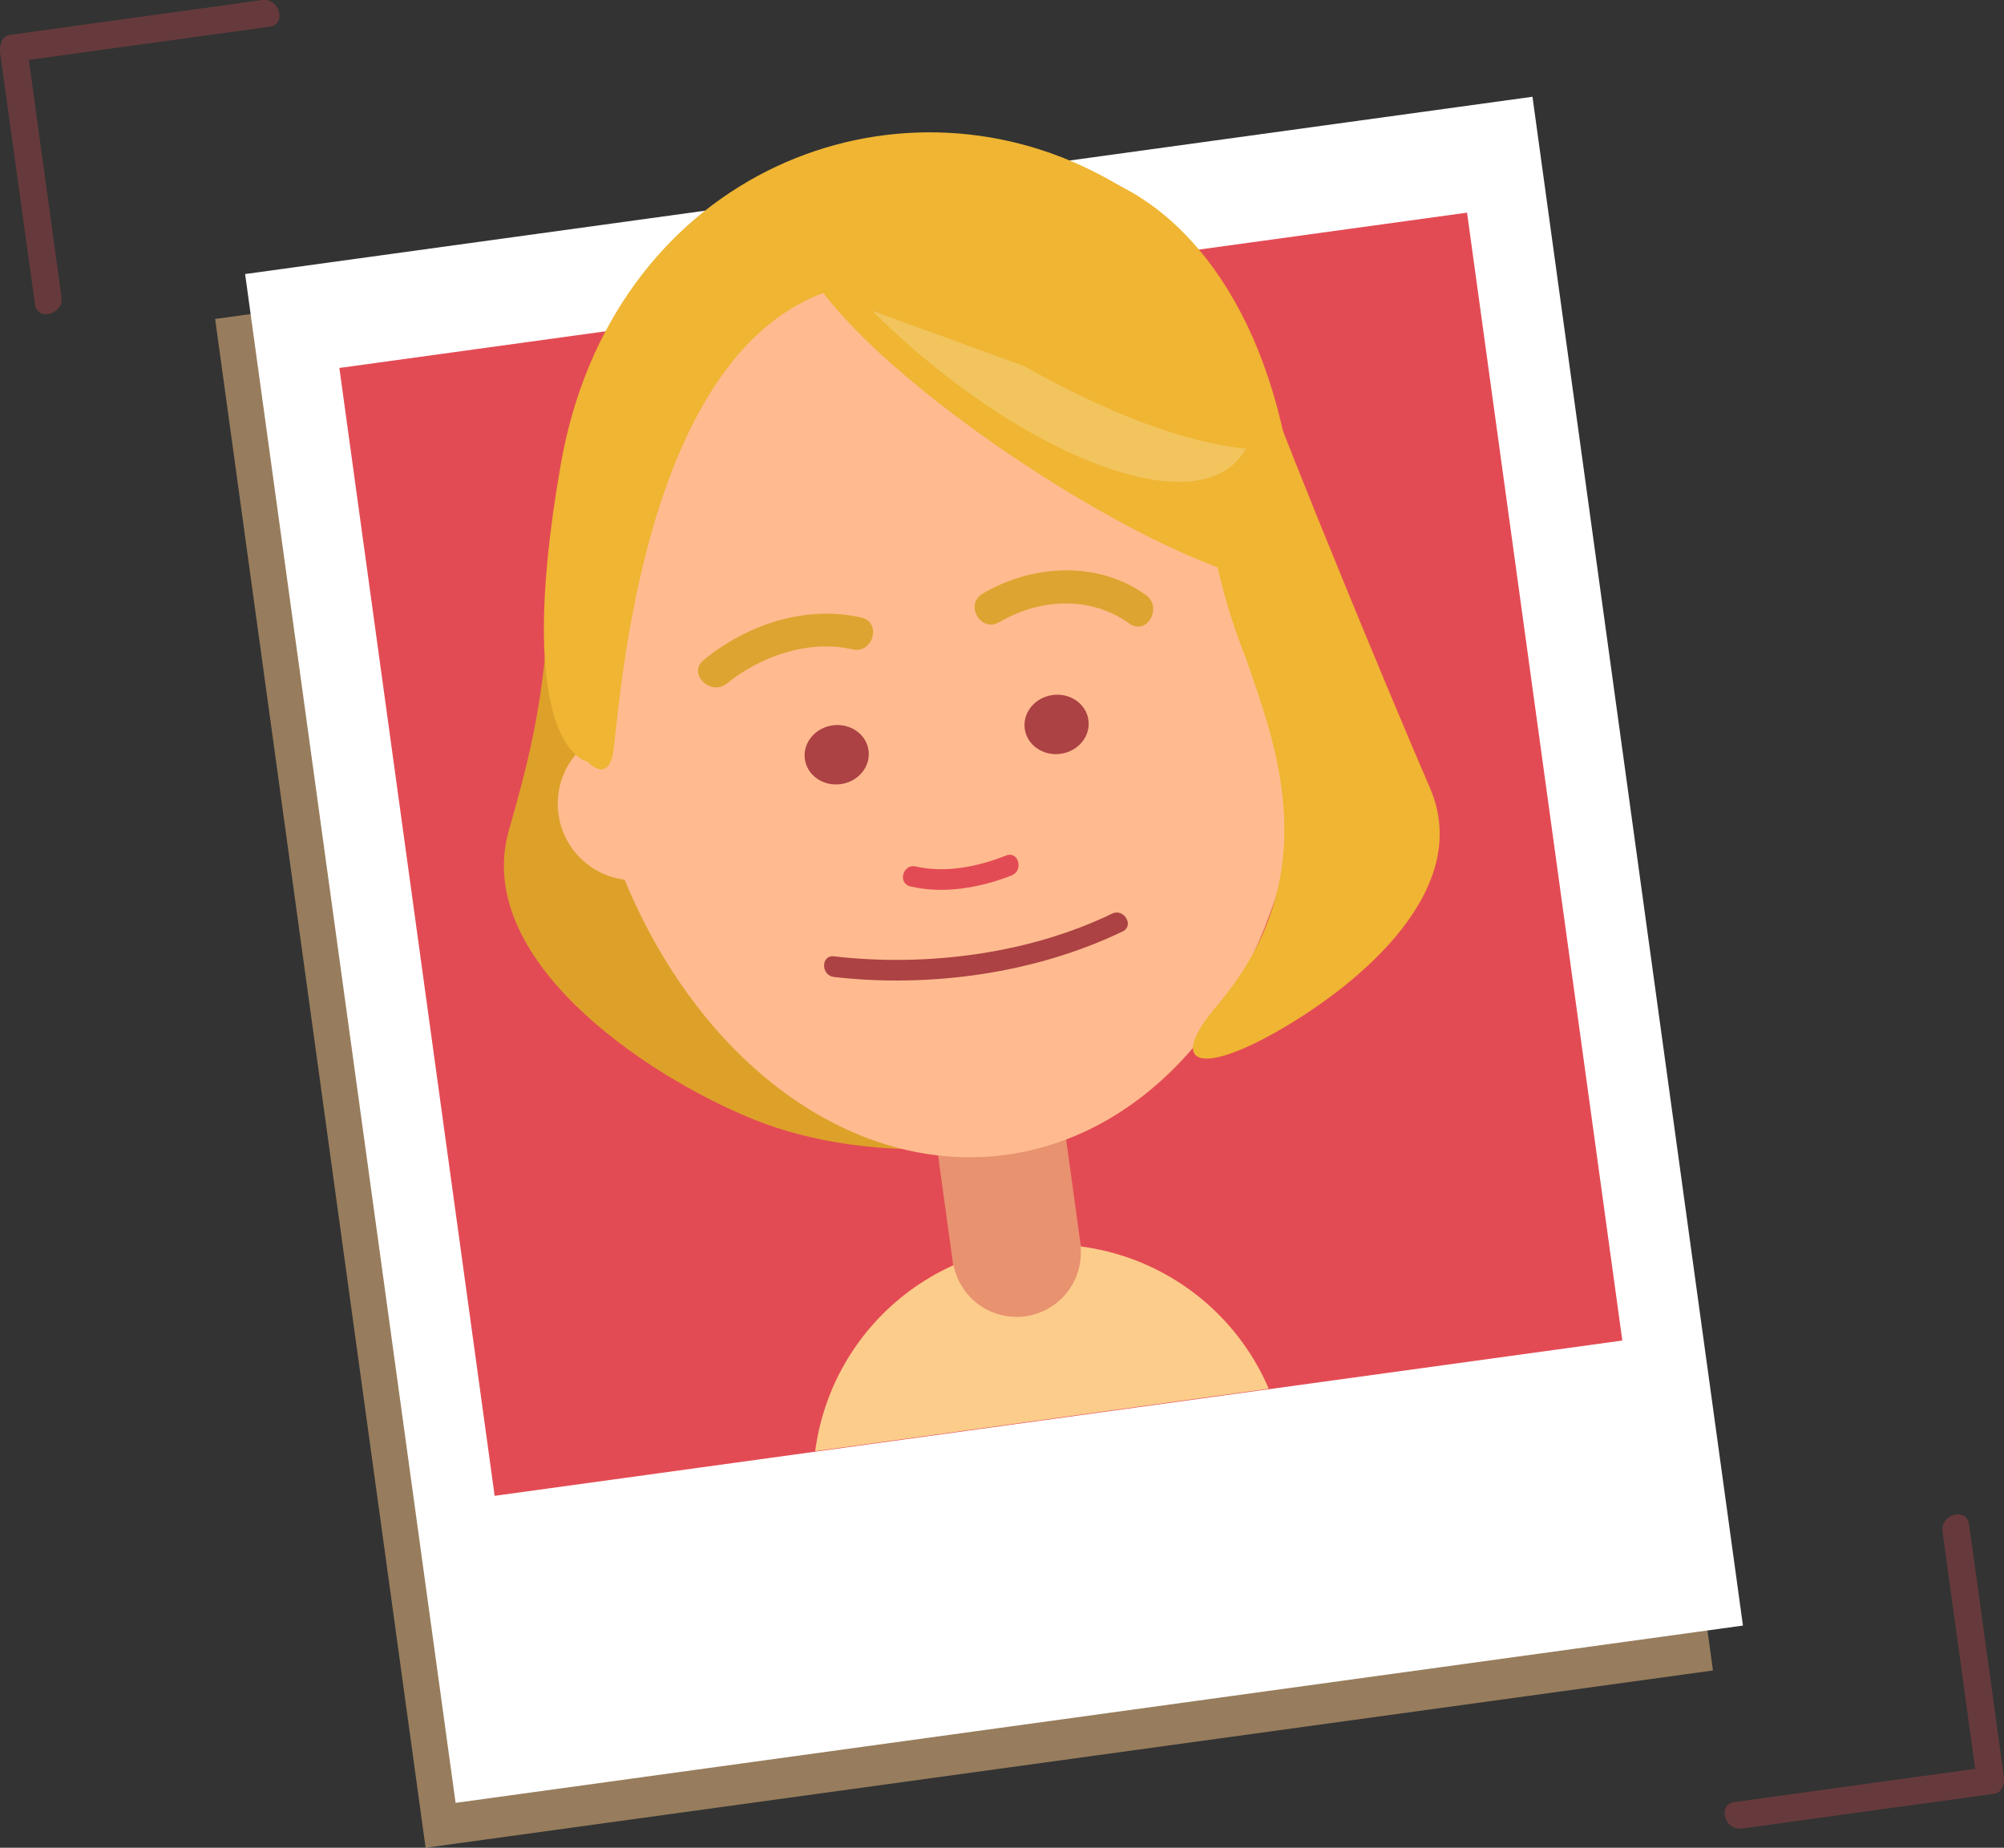
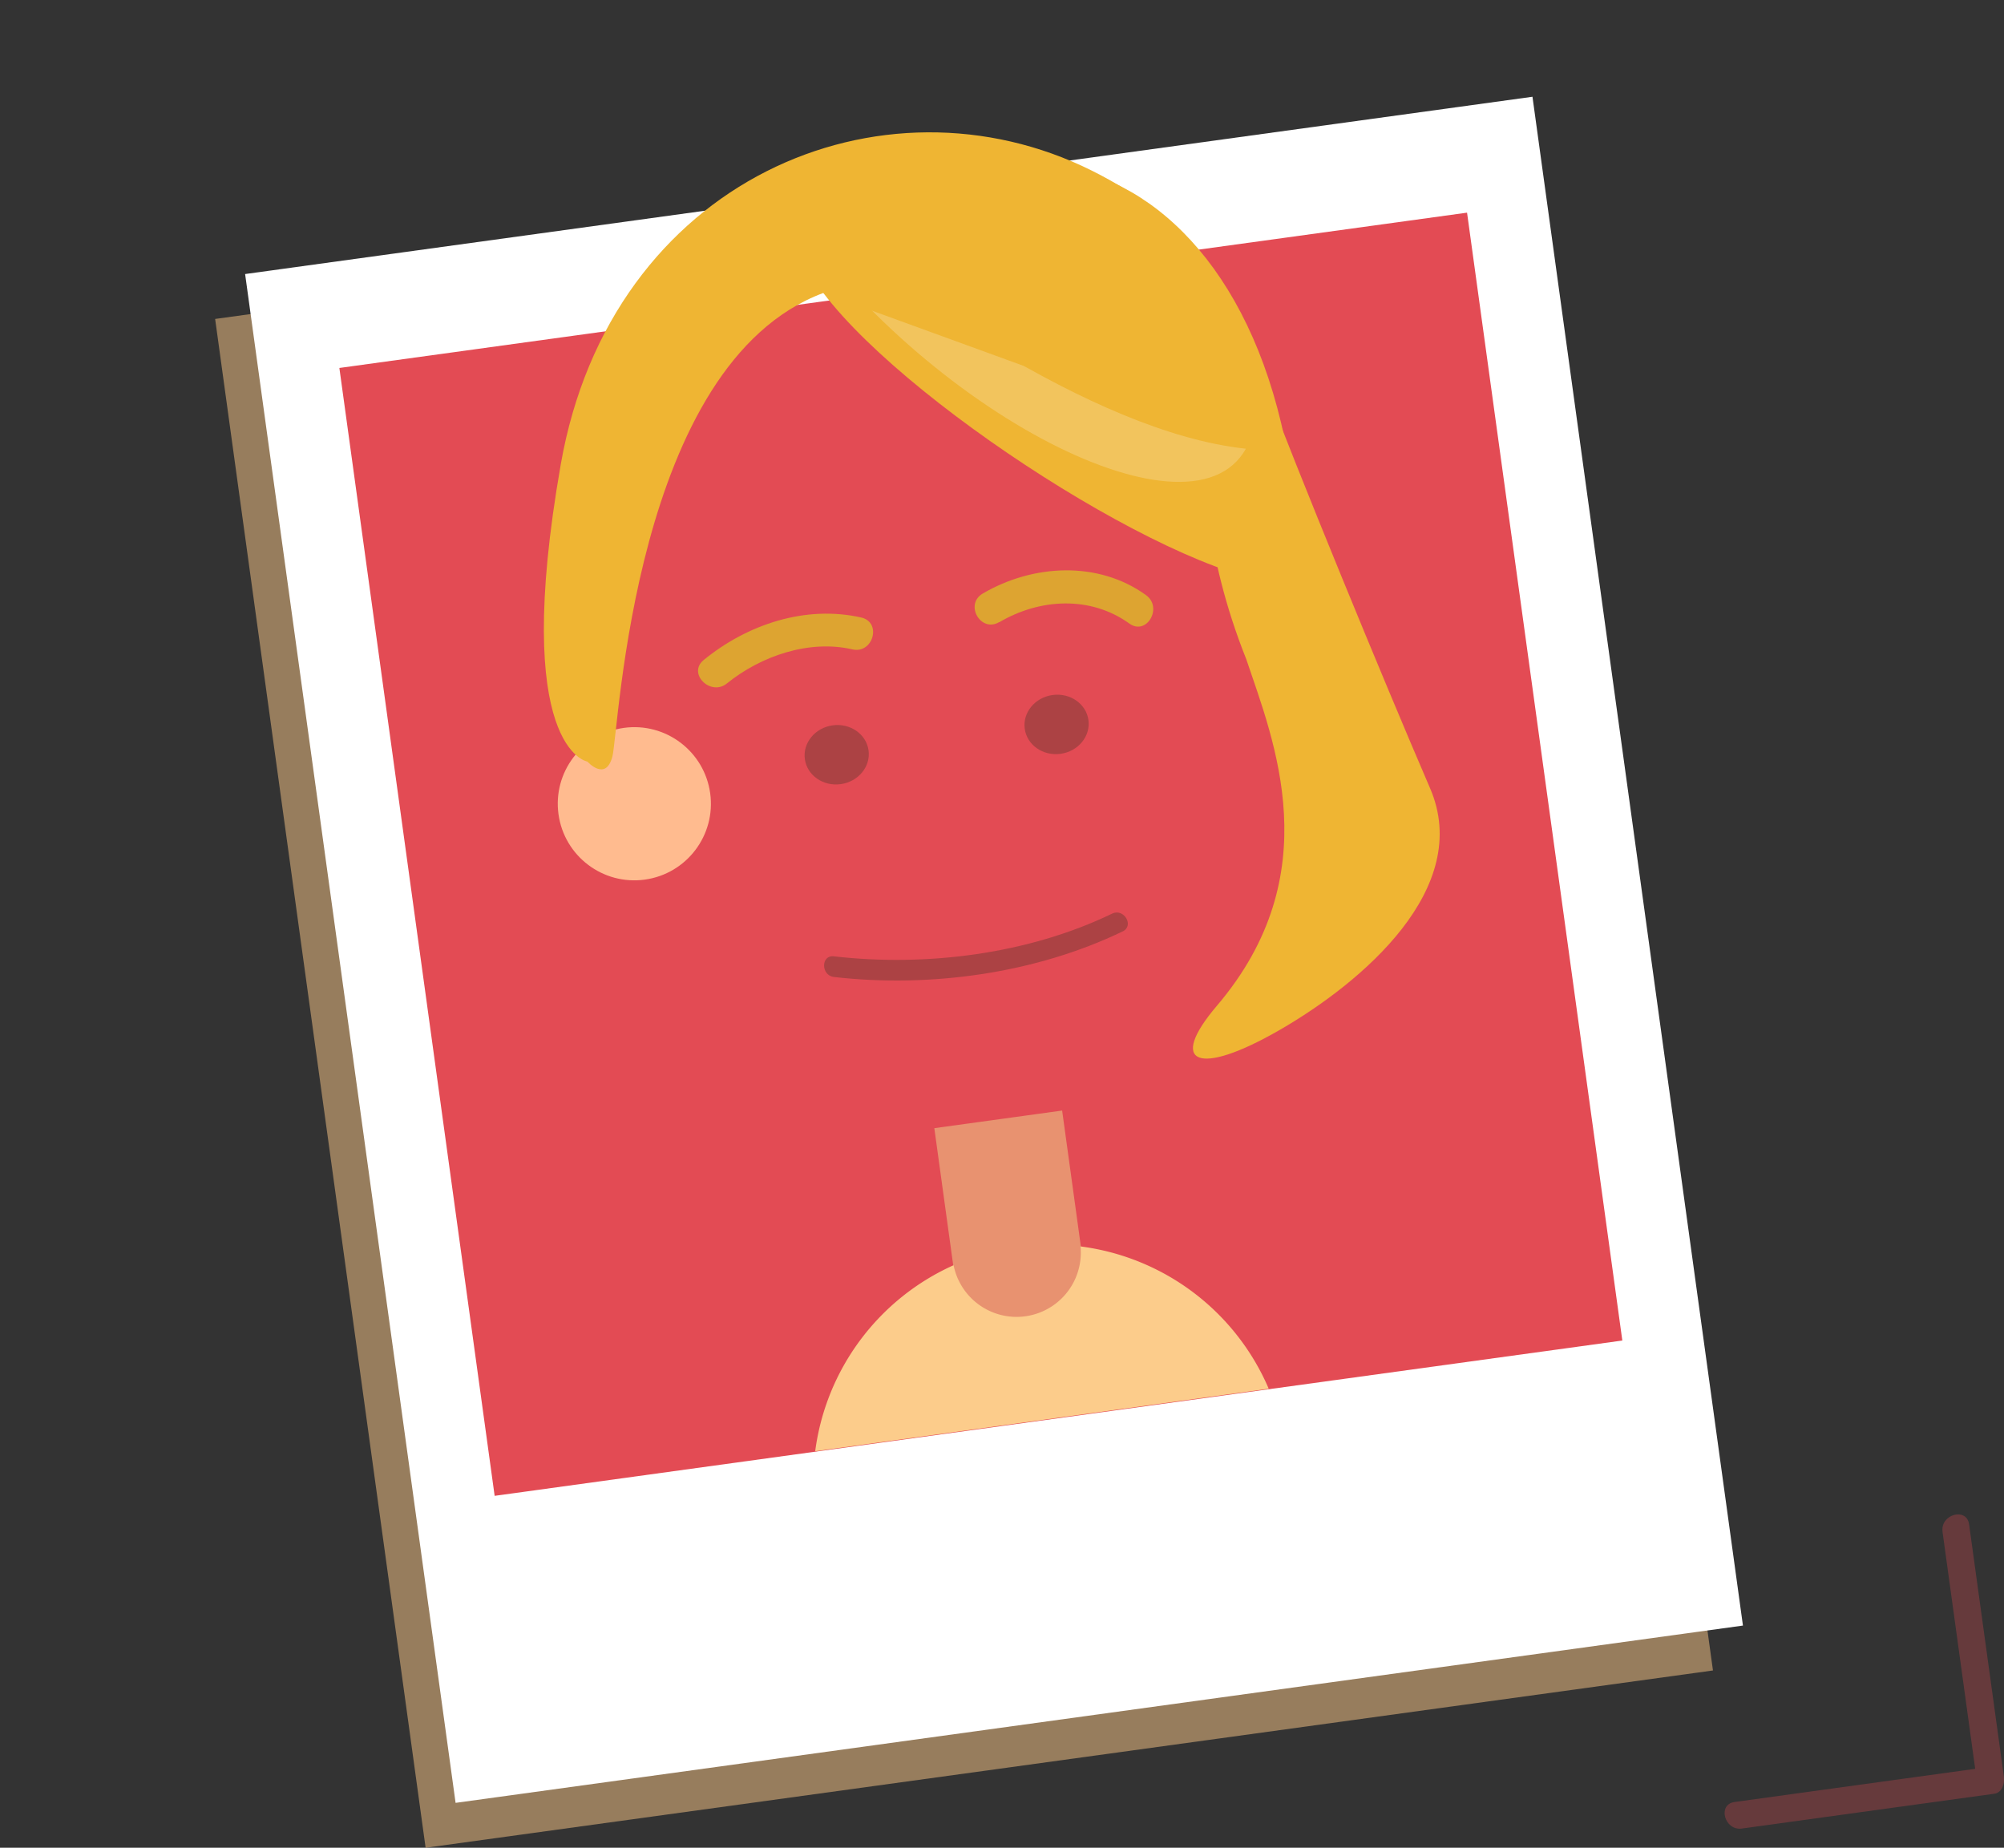
<svg xmlns="http://www.w3.org/2000/svg" viewBox="0 0 364.05 335.61">
  <rect x="0" y="0" width="364.05" height="335.61" fill="#333333" stroke="none" />
  <defs>
    <style>.cls-1{fill:#e8b980;opacity:0.55;}.cls-10,.cls-2{fill:#fff;}.cls-3{fill:#e34b54;}.cls-4{fill:#dda12a;}.cls-10,.cls-4,.cls-9{fill-rule:evenodd;}.cls-5{fill:#e89270;}.cls-6{fill:#ffbb8f;}.cls-7{fill:#dda431;}.cls-8{fill:#ac4244;}.cls-9{fill:#efb533;}.cls-10{opacity:0.21;}.cls-11{fill:#fccc8b;}.cls-12{opacity:0.29;}

#Layer_2 {
    -webkit-animation-name: foto;
    -webkit-animation-duration: 3000ms;
    -webkit-animation-iteration-count: infinite;
    -webkit-animation-timing-function: ease-in;
    -webkit-transform-origin: center;
    -webkit-animation-direction: alternate;
    -moz-animation-name: foto;
    -moz-animation-duration: 3000ms;
    -moz-animation-iteration-count: infinite;
    -moz-animation-timing-function: ease-in;
    -moz-transform-origin: center;
    -moz-animation-direction: alternate;
    -ms-animation-name: foto;
    -ms-animation-duration: 3000ms;
    -ms-animation-iteration-count: infinite;
    -ms-animation-timing-function: ease-in;
    -ms-transform-origin: center;
    -ms-animation-direction: alternate; 
    animation-name: foto;
    animation-duration: 3000ms;
    animation-iteration-count: infinite;
    animation-timing-function: ease-in;
    transform-origin: center;
    animation-direction: alternate;
}
@keyframes foto{
  0% {transform:  scale(0.9);}
  100% {transform:  scale(1);}
}
@-moz-keyframes foto{
  0% {-moz-transform:  scale(0.9);}
  100% {-moz-transform:  scale(1);}
}
@-webkit-keyframes foto {
  0% {-webkit-transform:  scale(0.9);}
  100% {-webkit-transform:  scale(1);}
}
@-o-keyframes foto {
  0% {-o-transform:  scale(0.9);}
  100% {-o-transform:  scale(1);}
}
@-ms-keyframes foto {
  0% {-ms-transform:  scale(0.9);}
  100% {-ms-transform:  scale(1);}
}
</style>
  </defs>
  <title>foto</title>
  <g id="Layer_2" data-name="Layer 2">
    <g id="Layer_4" data-name="Layer 4">
      <rect class="cls-1" x="57.11" y="40.51" width="236.07" height="280.3" transform="translate(-23.02 25.59) rotate(-7.84)" />
      <rect class="cls-2" x="62.55" y="32.35" width="236.07" height="280.3" transform="translate(-21.85 26.26) rotate(-7.84)" />
      <rect class="cls-3" x="74.8" y="51.75" width="206.79" height="206.79" transform="translate(-19.51 25.77) rotate(-7.84)" />
-       <path class="cls-4" d="M128.73,124.22c-10,6.63,108.65,44.51,83.14,68.86-20,19-54.77,18.45-75,10.23s-51.06-29.42-44.41-52.54,6.29-27.77,9.41-63.88S143.9,87.33,128.73,124.22Z" />
      <path class="cls-5" d="M197.4,234s-3.78,4.07-11.57,5.28-11.65-2.09-11.65-2.09l-4.45-32.28,23.22-3.2Z" />
-       <ellipse class="cls-6" cx="170.86" cy="122.56" rx="65.6" ry="87.98" transform="translate(-15.13 24.47) rotate(-7.84)" />
      <path class="cls-7" d="M132.06,124.13c6.18-5,14.94-8,22.8-6.18,3.76.85,5.37-4.93,1.6-5.79-10.13-2.29-20.7,1.24-28.63,7.72-3,2.44,1.27,6.67,4.24,4.24Z" />
      <path class="cls-7" d="M181.56,113c7.36-4.32,16.55-4.82,23.61.26,3.14,2.26,6.14-2.94,3-5.18-8.74-6.29-20.58-5.59-29.67-.26-3.33,2-.31,7.14,3,5.18Z" />
      <ellipse class="cls-8" cx="191.95" cy="131.56" rx="5.84" ry="5.39" transform="translate(-16.16 27.43) rotate(-7.84)" />
      <ellipse class="cls-8" cx="152" cy="137.07" rx="5.84" ry="5.39" transform="translate(-17.28 22.03) rotate(-7.84)" />
      <path class="cls-8" d="M151.48,177.45c17.47,2,36.61-.63,52.45-8.27,2.17-1,.27-4.28-1.89-3.24-15.25,7.36-33.75,9.69-50.55,7.76-2.39-.28-2.37,3.48,0,3.75Z" />
      <path class="cls-3" d="M165.38,161c6,1.43,12.73.25,18.4-2,2.22-.87,1.26-4.49-1-3.62-5,2-11,3.24-16.41,2-2.35-.56-3.35,3.06-1,3.62Z" />
      <circle class="cls-6" cx="115.24" cy="145.98" r="13.91" transform="translate(-18.84 17.09) rotate(-7.84)" />
      <path class="cls-9" d="M226.41,119.76c5,14.84,15,39-5.34,62.91-9,10.55-3.51,13,11.42,4.39s35.14-25.72,27.3-43.89c-8.63-20-24.25-58-30.56-74.8S211,81.17,226.41,119.76Z" />
      <path class="cls-9" d="M236,105.88c-16.49,2.42-69.91-30.9-86.44-52.68C179.59,8.36,235.54,29.22,236,105.88Z" />
      <path class="cls-10" d="M226.33,81.5c-10.42,18.64-60.77-8.6-84.55-45.48C161.38,51.59,198.13,78.5,226.33,81.5Z" />
      <path class="cls-10" d="M215.46,52.05C211,67,171.86,58.17,149.73,37.41,165.72,44.29,195.38,55.58,215.46,52.05Z" />
      <path class="cls-11" d="M196.29,226.39a11.67,11.67,0,0,1-23.06,3.41,43.18,43.18,0,0,0-25.14,33.79l82.39-11.35A43.18,43.18,0,0,0,196.29,226.39Z" />
      <g class="cls-12">
-         <path class="cls-3" d="M11.17,53.94,4.85,8.09,3.11,11.17,49,4.85C52.13,4.41,50.78-.41,47.62,0L1.78,6.34C.32,6.54-.13,8.24,0,9.42L6.35,55.27c.44,3.17,5.26,1.82,4.82-1.33Z" />
-       </g>
+         </g>
      <g class="cls-12">
        <path class="cls-3" d="M352.88,278.21l6.32,45.85,1.75-3.08-45.85,6.32c-3.17.44-1.82,5.26,1.33,4.82l45.85-6.32c1.46-.2,1.91-1.89,1.75-3.08l-6.32-45.85c-.44-3.17-5.26-1.82-4.82,1.33Z" />
      </g>
      <path class="cls-9" d="M106.71,138.33s3.33,3.72,4.54-.93S115,66.07,149.57,53.21l70.27,25.58S236.47,50,198.36,31s-87.42,1.55-96.49,53.34S106.71,138.33,106.71,138.33Z" />
    </g>
  </g>
</svg>